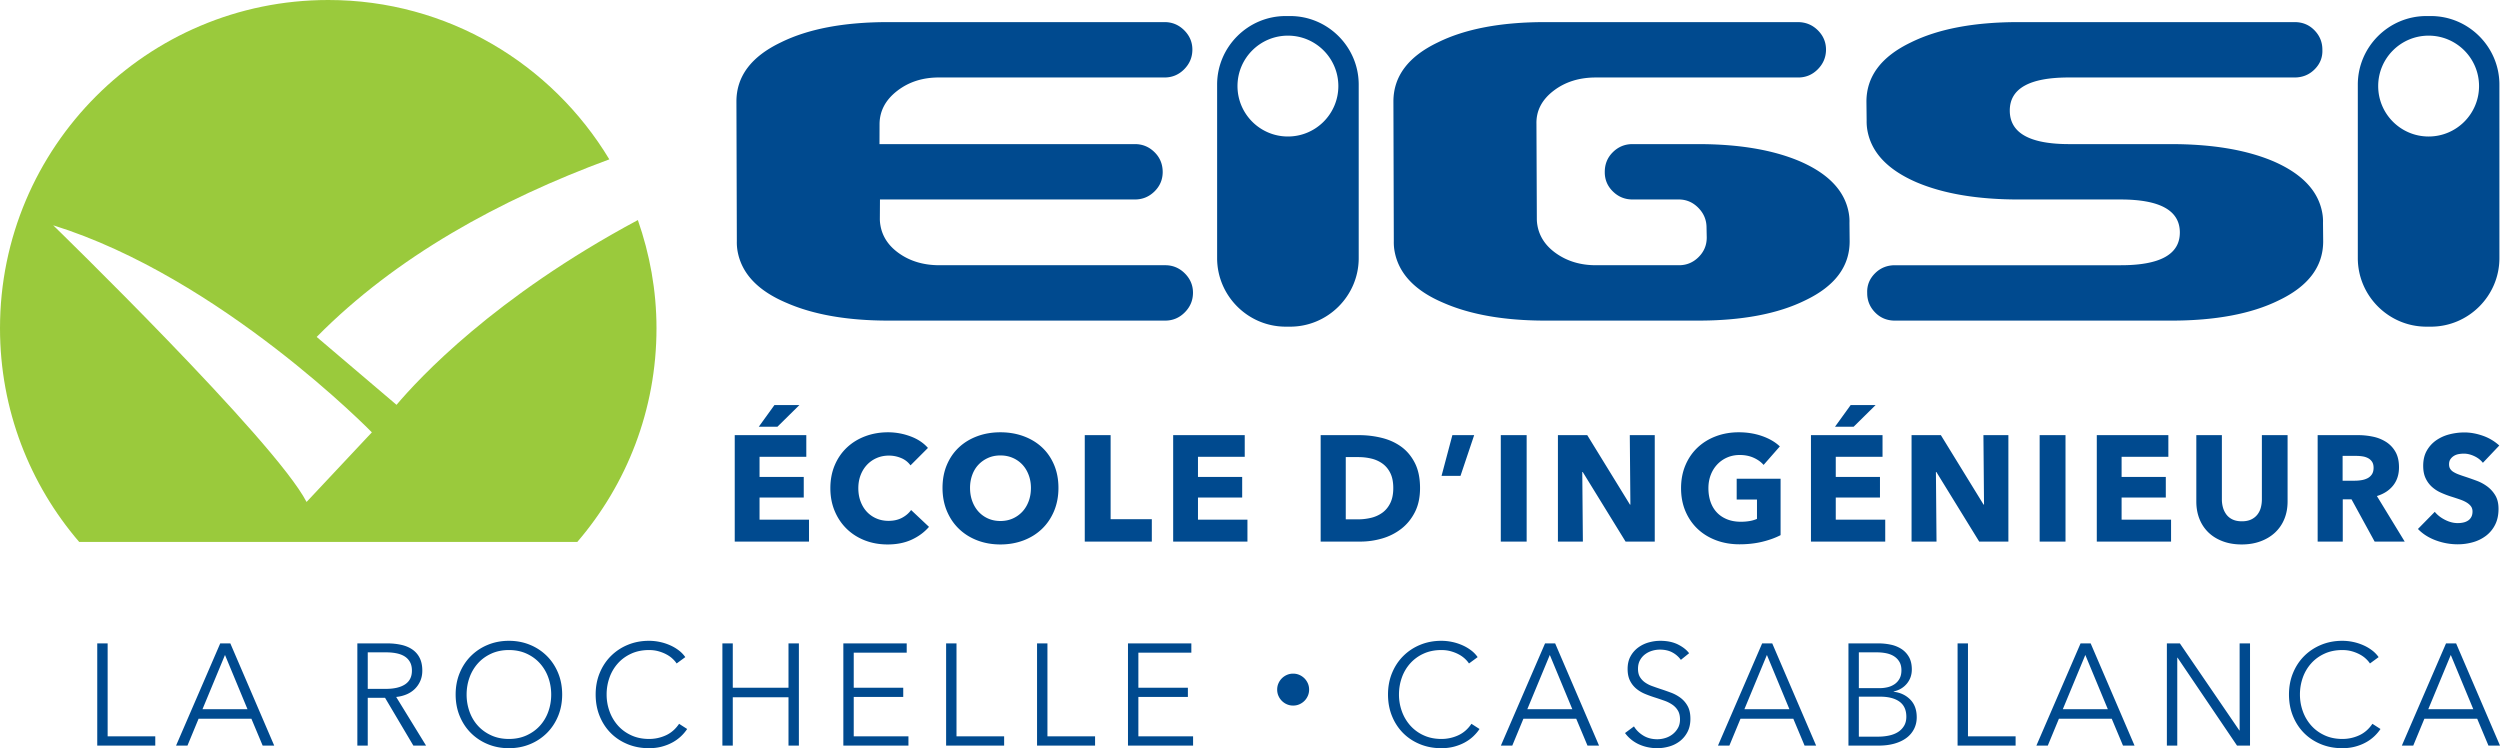
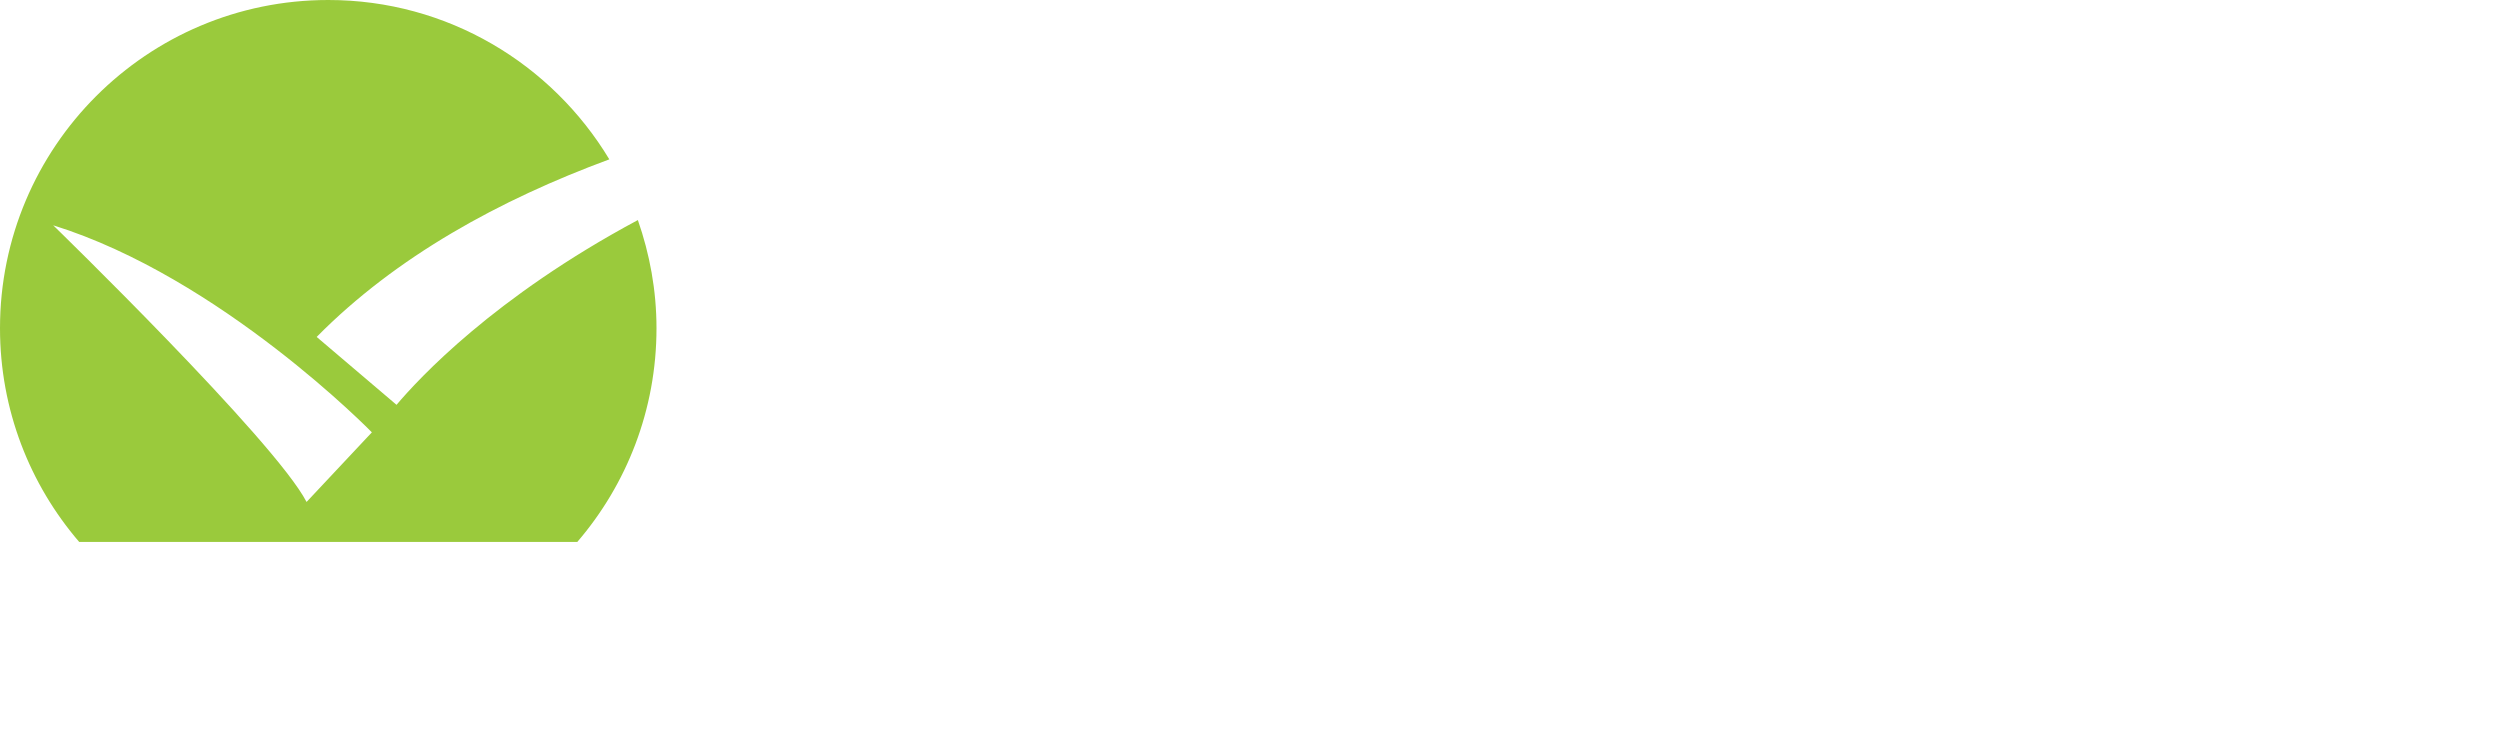
<svg xmlns="http://www.w3.org/2000/svg" width="600" height="179.567" viewBox="0 0 600 179.567">
-   <path d="M251.385 154.417h-2.494v24.527h13.926v-2.217h-11.432v-22.31zm-46.49 12.853h11.883v-2.218h-11.882v-8.417h12.714v-2.218h-15.208v24.527h15.623v-2.217h-13.13v-9.457zm24.666-12.853h-2.494v24.527h13.926v-2.217H229.56v-22.31zm-69.767 22.067a9.6 9.6 0 0 1-4.019.866c-1.57 0-2.985-.287-4.243-.863-1.259-.576-2.327-1.352-3.205-2.33a10.403 10.403 0 0 1-2.026-3.402 11.724 11.724 0 0 1-.71-4.074 12 12 0 0 1 .693-4.075 10.18 10.18 0 0 1 2.009-3.4c.877-.98 1.945-1.756 3.204-2.332 1.259-.576 2.685-.863 4.278-.863.786 0 1.519.092 2.2.277.681.185 1.31.427 1.888.728.577.3 1.08.646 1.507 1.039.427.393.768.785 1.022 1.178l2.078-1.525a7.166 7.166 0 0 0-1.558-1.615 10.394 10.394 0 0 0-2.079-1.225 12.409 12.409 0 0 0-2.442-.793 12.479 12.479 0 0 0-2.65-.281c-1.825 0-3.516.323-5.075.97a12.362 12.362 0 0 0-4.053 2.685c-1.144 1.143-2.039 2.5-2.685 4.07-.647 1.57-.97 3.291-.97 5.162 0 1.87.317 3.59.953 5.161.635 1.57 1.518 2.928 2.65 4.07 1.131 1.144 2.482 2.039 4.053 2.686 1.57.646 3.28.97 5.127.97 1.108 0 2.13-.123 3.065-.37.936-.247 1.79-.58 2.564-1.003a9.767 9.767 0 0 0 2.044-1.467 10.264 10.264 0 0 0 1.507-1.768l-1.94-1.247c-.855 1.27-1.917 2.194-3.187 2.771zm-106.94-22.067l-10.6 24.527h2.737l2.667-6.443h12.68l2.701 6.443h2.772L55.28 154.417h-2.425zm-4.26 15.797l5.404-13.025 5.404 13.025H48.594zm-22.76-15.797H23.34v24.527h13.926v-2.217H25.834v-22.31zm71.743 12.23a6.311 6.311 0 0 0 1.975-1.3 6.058 6.058 0 0 0 1.316-1.923c.323-.739.485-1.558.485-2.46 0-1.2-.208-2.216-.623-3.048a5.31 5.31 0 0 0-1.75-2.026c-.75-.52-1.64-.895-2.667-1.126a15.24 15.24 0 0 0-3.343-.347h-7.206v24.527h2.495v-11.467h4.156l6.79 11.467h3.049l-7.171-11.674c.9-.093 1.732-.3 2.494-.624zm-9.318-1.317v-8.765h4.434c.923 0 1.766.081 2.528.243.763.161 1.41.415 1.94.762.532.346.947.797 1.248 1.351.3.554.45 1.236.45 2.044 0 1.455-.543 2.546-1.628 3.273-1.086.728-2.633 1.092-4.642 1.092h-4.33zm184.95 1.94h11.883v-2.218H273.21v-8.417h12.713v-2.218h-15.208v24.527h15.624v-2.217h-13.13v-9.457zm-83.971-2.218h-13.372v-10.635h-2.494v24.527h2.494v-11.605h13.372v11.605h2.494v-24.527h-2.494v10.635zm-57.972-7.603a12.362 12.362 0 0 0-4.053-2.685c-1.559-.647-3.25-.97-5.075-.97-1.824 0-3.516.323-5.075.97a12.36 12.36 0 0 0-4.053 2.685c-1.143 1.143-2.038 2.5-2.685 4.07-.646 1.57-.97 3.291-.97 5.162 0 1.87.324 3.59.97 5.161.647 1.57 1.542 2.928 2.685 4.07a12.361 12.361 0 0 0 4.053 2.686c1.559.646 3.25.97 5.075.97 1.825 0 3.516-.324 5.075-.97a12.363 12.363 0 0 0 4.053-2.685c1.143-1.143 2.038-2.5 2.685-4.07.647-1.571.97-3.292.97-5.162s-.323-3.591-.97-5.162c-.647-1.57-1.542-2.927-2.685-4.07zm.33 13.331a10.013 10.013 0 0 1-2.01 3.39c-.877.968-1.946 1.74-3.204 2.316-1.259.577-2.673.864-4.244.864-1.57 0-2.985-.287-4.243-.864-1.26-.576-2.327-1.348-3.205-2.317s-1.547-2.099-2.009-3.389a12.027 12.027 0 0 1-.693-4.082c0-1.429.231-2.79.693-4.082a10.185 10.185 0 0 1 2.01-3.405c.877-.98 1.945-1.758 3.204-2.335 1.258-.576 2.673-.865 4.243-.865 1.57 0 2.985.289 4.244.865 1.258.577 2.327 1.355 3.204 2.335a10.183 10.183 0 0 1 2.01 3.405c.461 1.292.692 2.653.692 4.082 0 1.43-.23 2.79-.693 4.082zm181.465-7.98a3.92 3.92 0 0 0-1.213-.823 3.696 3.696 0 0 0-1.494-.303c-.534 0-1.032.1-1.494.303a3.903 3.903 0 0 0-2.035 2.035c-.203.462-.303.96-.303 1.494s.1 1.032.303 1.494a3.9 3.9 0 0 0 2.035 2.035c.462.202.96.303 1.494.303.533 0 1.03-.101 1.494-.303a3.917 3.917 0 0 0 1.213-.823c.346-.346.619-.75.822-1.212.202-.462.303-.96.303-1.494s-.1-1.032-.303-1.494a3.941 3.941 0 0 0-.822-1.213zm159.25-8.383h-2.493v24.527h13.926v-2.217h-11.432v-22.31zm-17.828 11.606v-.07c1.323-.3 2.38-.93 3.17-1.888.788-.958 1.183-2.084 1.183-3.377 0-1.224-.237-2.24-.71-3.049a5.537 5.537 0 0 0-1.836-1.922 7.626 7.626 0 0 0-2.546-1.005 13.796 13.796 0 0 0-2.806-.295h-7.31v24.527h7.26c1.405 0 2.672-.162 3.803-.485 1.128-.323 2.085-.78 2.87-1.368a6.121 6.121 0 0 0 1.813-2.148c.426-.843.64-1.773.64-2.789 0-1.801-.524-3.227-1.573-4.278-1.048-1.05-2.368-1.669-3.958-1.853zm-8.36-9.458h4.33c.808 0 1.57.075 2.286.226.716.15 1.34.398 1.87.744a3.88 3.88 0 0 1 1.265 1.334c.312.543.468 1.207.468 1.992 0 .808-.156 1.49-.468 2.044a3.799 3.799 0 0 1-1.23 1.333 5.053 5.053 0 0 1-1.68.71 8.216 8.216 0 0 1-1.818.208h-5.023v-8.59zm10.842 17.65a4.43 4.43 0 0 1-1.472 1.49c-.612.381-1.328.658-2.148.831-.82.173-1.68.26-2.58.26h-4.642V167.2h5.092c2.01 0 3.562.399 4.66 1.196 1.096.796 1.645 2.003 1.645 3.62 0 .854-.185 1.587-.555 2.2zm-34.052-19.798l-10.6 24.527h2.736l2.667-6.443h12.68l2.701 6.443h2.772l-10.531-24.527h-2.425zm-4.261 15.797l5.404-13.025 5.404 13.025h-10.808zm147.539 6.27a9.61 9.61 0 0 1-4.018.866c-1.572 0-2.987-.287-4.244-.863-1.26-.576-2.328-1.352-3.206-2.33a10.402 10.402 0 0 1-2.026-3.402 11.72 11.72 0 0 1-.71-4.074 12 12 0 0 1 .692-4.075 10.18 10.18 0 0 1 2.01-3.4c.877-.98 1.945-1.756 3.204-2.332 1.258-.576 2.686-.863 4.28-.863.783 0 1.517.092 2.2.277a9.45 9.45 0 0 1 1.886.728c.577.3 1.08.646 1.507 1.039.427.393.768.785 1.022 1.178l2.08-1.525a7.201 7.201 0 0 0-1.56-1.615 10.39 10.39 0 0 0-2.08-1.225 12.376 12.376 0 0 0-2.441-.793 12.48 12.48 0 0 0-2.65-.281c-1.825 0-3.517.323-5.076.97-1.557.647-2.91 1.541-4.053 2.685-1.143 1.143-2.038 2.5-2.683 4.07-.648 1.57-.97 3.291-.97 5.162 0 1.87.316 3.59.951 5.161.635 1.57 1.519 2.928 2.65 4.07 1.132 1.144 2.483 2.039 4.053 2.686 1.57.646 3.28.97 5.127.97 1.11 0 2.13-.123 3.066-.37.937-.247 1.79-.58 2.564-1.003a9.813 9.813 0 0 0 2.045-1.467 10.39 10.39 0 0 0 1.507-1.768l-1.94-1.247c-.856 1.27-1.918 2.194-3.187 2.771zm-162.844-8.99a9.243 9.243 0 0 0-2.332-1.264 62.295 62.295 0 0 0-2.574-.9 77.639 77.639 0 0 1-1.986-.693 6.909 6.909 0 0 1-1.693-.884 4.275 4.275 0 0 1-1.192-1.299c-.3-.508-.45-1.154-.45-1.94 0-.785.157-1.466.468-2.043a4.363 4.363 0 0 1 1.23-1.438 5.324 5.324 0 0 1 1.698-.849 6.442 6.442 0 0 1 1.836-.277c1.177 0 2.182.225 3.013.676a5.99 5.99 0 0 1 2.044 1.784l1.975-1.594c-.6-.808-1.49-1.507-2.668-2.096-1.177-.589-2.598-.883-4.26-.883-.901 0-1.813.127-2.737.381a7.76 7.76 0 0 0-2.529 1.213 6.422 6.422 0 0 0-1.853 2.113c-.474.854-.71 1.87-.71 3.048 0 1.109.19 2.044.571 2.806a5.905 5.905 0 0 0 1.507 1.923c.624.52 1.328.94 2.113 1.264.785.324 1.582.612 2.39.866a85.01 85.01 0 0 1 2.252.762 8.17 8.17 0 0 1 1.905.953c.555.381 1 .854 1.334 1.42.335.566.502 1.276.502 2.13 0 .786-.167 1.473-.502 2.062a4.99 4.99 0 0 1-1.282 1.49 5.357 5.357 0 0 1-1.75.9 6.537 6.537 0 0 1-1.904.295c-1.294 0-2.42-.295-3.378-.884-.958-.589-1.703-1.322-2.234-2.2l-2.148 1.594c.439.6.947 1.132 1.524 1.594.577.461 1.201.843 1.87 1.143.67.3 1.375.525 2.114.675.739.15 1.478.225 2.217.225.97 0 1.934-.138 2.893-.415a7.567 7.567 0 0 0 2.556-1.282 6.628 6.628 0 0 0 1.819-2.2c.466-.889.7-1.946.7-3.17 0-1.223-.218-2.234-.656-3.03a6.129 6.129 0 0 0-1.693-1.975zm95.985-13.077l-10.6 24.527h2.737l2.667-6.443h12.679l2.702 6.443h2.771l-10.53-24.527h-2.426zm-4.26 15.797l5.404-13.025 5.404 13.025H495.07zm42.436 5.092h-.07l-14.272-20.889h-3.118v24.527h2.494v-21.097h.07l14.272 21.097h3.118v-24.527h-2.494v20.89zm51.96-20.889h-2.424l-10.6 24.527h2.736l2.668-6.443h12.679l2.702 6.443H600l-10.531-24.527zm-6.685 15.797l5.404-13.025 5.404 13.025h-10.808zm-232.825 6.27a9.606 9.606 0 0 1-4.018.866c-1.572 0-2.985-.287-4.244-.863a9.607 9.607 0 0 1-3.204-2.33 10.353 10.353 0 0 1-2.027-3.402 11.724 11.724 0 0 1-.71-4.074c0-1.426.23-2.785.693-4.075a10.154 10.154 0 0 1 2.01-3.4 9.606 9.606 0 0 1 3.204-2.332c1.258-.576 2.684-.863 4.278-.863.784 0 1.518.092 2.2.277.68.185 1.31.427 1.888.728a7.02 7.02 0 0 1 1.507 1.039c.427.393.766.785 1.022 1.178l2.078-1.525a7.165 7.165 0 0 0-1.559-1.615 10.392 10.392 0 0 0-2.078-1.225 12.406 12.406 0 0 0-2.443-.793 12.48 12.48 0 0 0-2.65-.281c-1.824 0-3.516.323-5.075.97a12.361 12.361 0 0 0-4.053 2.685c-1.143 1.143-2.04 2.5-2.685 4.07-.646 1.57-.97 3.291-.97 5.162 0 1.87.317 3.59.953 5.161.635 1.57 1.519 2.928 2.65 4.07 1.13 1.144 2.482 2.039 4.053 2.686 1.57.646 3.278.97 5.127.97 1.109 0 2.13-.123 3.066-.37.935-.247 1.789-.58 2.564-1.003.773-.422 1.455-.911 2.043-1.467s1.092-1.144 1.507-1.768l-1.94-1.247c-.854 1.27-1.918 2.194-3.187 2.771zm20.853-22.067l-10.6 24.527h2.737l2.667-6.443h12.679l2.702 6.443h2.771l-10.53-24.527h-2.426zm-4.26 15.797l5.403-13.025 5.405 13.025H366.55zm153.854-60.583v-5.196h-17.177v25.548h17.826v-5.268h-11.872v-5.305h10.61v-4.943h-10.61v-4.836h11.223zm53.947 6.893c.938-1.178 1.407-2.635 1.407-4.367 0-1.466-.277-2.693-.83-3.68a6.727 6.727 0 0 0-2.22-2.382 9.361 9.361 0 0 0-3.139-1.28 16.826 16.826 0 0 0-3.59-.38h-9.743v25.548h6.026v-10.14h2.104l5.547 10.14h7.217l-6.676-10.933c1.66-.506 2.959-1.347 3.897-2.526zm-5.108-2.67a2.76 2.76 0 0 1-1.071.938 5.008 5.008 0 0 1-1.45.451c-.532.084-1.052.126-1.56.126h-2.936v-5.954h3.3c.46 0 .935.036 1.432.108.495.072.942.21 1.34.416.4.203.727.492.98.864.253.374.382.862.382 1.463 0 .65-.14 1.179-.417 1.587zm-218.727.36l3.284-9.779h-5.233l-2.598 9.78h4.547zm238.448-4.817a3.212 3.212 0 0 1 1.138-.415 7.34 7.34 0 0 1 1.244-.108c.794 0 1.618.197 2.472.596.853.395 1.546.932 2.074 1.605l3.934-4.15a11.406 11.406 0 0 0-3.95-2.346c-1.505-.528-2.979-.793-4.422-.793-1.202 0-2.393.15-3.572.451a9.763 9.763 0 0 0-3.176 1.425 7.528 7.528 0 0 0-2.273 2.49c-.578 1.01-.866 2.226-.866 3.644 0 1.155.186 2.135.56 2.94a6.428 6.428 0 0 0 1.48 2.059 8.049 8.049 0 0 0 2.092 1.389c.781.36 1.582.674 2.4.938.842.265 1.593.51 2.255.74.661.228 1.214.48 1.66.757.445.277.788.584 1.028.92.24.338.36.747.36 1.227 0 .506-.095.939-.288 1.3-.192.36-.45.649-.775.865a3.313 3.313 0 0 1-1.138.47 6.1 6.1 0 0 1-1.335.144c-1.01 0-2.026-.259-3.048-.777-1.024-.516-1.846-1.159-2.473-1.93l-4.041 4.114c1.131 1.18 2.55 2.087 4.258 2.725 1.709.637 3.477.956 5.304.956 1.252 0 2.467-.169 3.645-.505a9.32 9.32 0 0 0 3.14-1.552 7.579 7.579 0 0 0 2.183-2.653c.541-1.07.811-2.338.811-3.806 0-1.275-.252-2.34-.757-3.194a7.29 7.29 0 0 0-1.913-2.147 10.129 10.129 0 0 0-2.562-1.39 86.302 86.302 0 0 0-2.706-.955c-.6-.192-1.142-.38-1.624-.56a7.05 7.05 0 0 1-1.245-.595 2.404 2.404 0 0 1-.793-.758c-.18-.289-.272-.65-.272-1.082 0-.506.114-.921.344-1.245.228-.326.51-.59.847-.794zm-144.087-6.983l5.269-5.196h-5.99l-3.753 5.196h4.474zm6.929 7.217v-5.196H434.63v25.548h17.826v-5.268h-11.872v-5.305h10.61v-4.943h-10.61v-4.836h11.223zm-61.668 20.352h7v-25.548h-5.99l.144 16.671h-.108l-10.248-16.671H373.9v25.548h5.99l-.144-16.707h.108l10.285 16.707zm105.583 0v-25.548h-6.206v25.548h6.206zM182.11 102.414h4.474l5.269-5.196h-5.99l-3.753 5.196zm.18 16.996h10.61v-4.943h-10.61v-4.836h11.223v-5.196h-17.177v25.548h17.826v-5.268H182.29v-5.305zm34.173 4.872c-.915.482-1.985.722-3.212.722-1.06 0-2.033-.192-2.923-.578a6.75 6.75 0 0 1-2.292-1.605c-.636-.685-1.136-1.51-1.496-2.472-.361-.962-.542-2.021-.542-3.176 0-1.13.18-2.17.542-3.122.36-.95.866-1.773 1.515-2.471a6.965 6.965 0 0 1 2.327-1.641c.902-.399 1.895-.596 2.978-.596a7.56 7.56 0 0 1 2.886.577 5.184 5.184 0 0 1 2.274 1.768l4.186-4.186c-1.083-1.227-2.496-2.159-4.241-2.796a15.38 15.38 0 0 0-5.322-.957c-1.948 0-3.766.314-5.449.939-1.684.626-3.152 1.521-4.402 2.687-1.252 1.168-2.232 2.581-2.942 4.241-.708 1.66-1.064 3.513-1.064 5.557 0 1.998.348 3.825 1.047 5.485.697 1.66 1.66 3.085 2.887 4.275 1.227 1.191 2.676 2.112 4.347 2.762 1.673.65 3.495.974 5.468.974 2.165 0 4.078-.38 5.737-1.136 1.66-.758 3.055-1.787 4.186-3.086l-4.294-4.042c-.554.771-1.287 1.396-2.201 1.877zm149.933-19.847h-6.207v25.548h6.207v-25.548zM252.98 122.641c.697-1.673 1.047-3.52 1.047-5.54 0-2.044-.35-3.891-1.047-5.538-.698-1.649-1.666-3.05-2.904-4.205-1.24-1.155-2.714-2.044-4.421-2.67-1.71-.625-3.561-.939-5.557-.939-1.998 0-3.843.314-5.539.939-1.696.626-3.163 1.515-4.402 2.67-1.24 1.155-2.208 2.556-2.906 4.205-.698 1.647-1.046 3.494-1.046 5.538 0 2.02.348 3.867 1.046 5.54.698 1.671 1.666 3.102 2.906 4.292 1.239 1.191 2.706 2.112 4.402 2.762 1.696.65 3.541.974 5.539.974 1.996 0 3.848-.325 5.557-.974 1.707-.65 3.181-1.57 4.421-2.762 1.238-1.19 2.206-2.62 2.904-4.292zm-6.098-2.346c-.361.973-.866 1.81-1.516 2.507a7.052 7.052 0 0 1-2.31 1.643c-.89.396-1.876.595-2.958.595s-2.07-.2-2.96-.595a6.83 6.83 0 0 1-2.29-1.643c-.638-.697-1.137-1.534-1.498-2.507-.361-.974-.541-2.04-.541-3.194 0-1.106.174-2.14.524-3.103.347-.962.847-1.787 1.496-2.473a7.206 7.206 0 0 1 2.31-1.624c.889-.397 1.876-.594 2.959-.594s2.075.197 2.978.594a6.96 6.96 0 0 1 2.309 1.624c.637.686 1.136 1.511 1.497 2.473.36.962.541 1.997.541 3.103 0 1.155-.18 2.22-.541 3.194zm92.684 2.634c.83-1.623 1.244-3.555 1.244-5.792 0-2.405-.42-4.425-1.263-6.062-.841-1.636-1.948-2.94-3.32-3.916-1.371-.975-2.934-1.672-4.69-2.092a22.8 22.8 0 0 0-5.341-.632h-9.238v25.548h9.526c1.757 0 3.49-.246 5.197-.739a13.676 13.676 0 0 0 4.601-2.31c1.358-1.046 2.454-2.38 3.284-4.005zm-5.882-2.22c-.47.963-1.096 1.733-1.876 2.31a7.558 7.558 0 0 1-2.707 1.246 13.35 13.35 0 0 1-3.194.378h-2.923v-14.94h3.067c1.06 0 2.087.122 3.086.361a7.518 7.518 0 0 1 2.67 1.21c.781.564 1.408 1.322 1.877 2.273.47.95.703 2.147.703 3.59 0 1.42-.234 2.611-.703 3.572zm89.273 9.31c1.672-.408 3.134-.938 4.384-1.587V114.9h-10.537v4.98h4.872v4.654a7.64 7.64 0 0 1-1.805.523c-.65.11-1.335.163-2.057.163-1.25 0-2.362-.2-3.337-.595-.974-.398-1.792-.95-2.454-1.66-.662-.71-1.16-1.557-1.498-2.544-.336-.986-.505-2.069-.505-3.248 0-1.155.186-2.22.56-3.193a7.532 7.532 0 0 1 1.57-2.526 7.229 7.229 0 0 1 2.38-1.661c.916-.396 1.913-.595 2.996-.595 1.251 0 2.37.223 3.356.667.987.446 1.78 1.018 2.381 1.715l3.897-4.439c-1.082-1.033-2.49-1.859-4.221-2.472-1.733-.612-3.609-.92-5.63-.92-1.948 0-3.764.314-5.449.939-1.683.626-3.15 1.521-4.402 2.687-1.25 1.168-2.232 2.581-2.94 4.241-.71 1.66-1.065 3.513-1.065 5.557 0 2.02.349 3.855 1.046 5.504.699 1.647 1.666 3.061 2.906 4.24 1.238 1.178 2.718 2.092 4.438 2.742 1.72.65 3.603.974 5.647.974 1.973 0 3.794-.205 5.467-.614zm119.893-10.176c0 .699-.085 1.36-.253 1.985a4.672 4.672 0 0 1-.83 1.677 4.053 4.053 0 0 1-1.498 1.174c-.614.289-1.353.433-2.219.433-.866 0-1.606-.144-2.22-.433a3.897 3.897 0 0 1-1.48-1.174 5.085 5.085 0 0 1-.83-1.677 7.122 7.122 0 0 1-.269-1.985v-15.408h-6.134v15.914c0 1.54.252 2.941.757 4.204a9.165 9.165 0 0 0 2.165 3.248c.939.902 2.08 1.605 3.429 2.11 1.346.505 2.862.758 4.546.758 1.66 0 3.17-.253 4.528-.758 1.36-.505 2.52-1.208 3.483-2.11a9.142 9.142 0 0 0 2.219-3.248c.518-1.263.776-2.664.776-4.204v-15.914h-6.17v15.408zm-255.336-.433h10.609v-4.943h-10.61v-4.836h11.223v-5.196H281.56v25.548h17.826v-5.268h-11.872v-5.305zm-27.172-14.975v25.548h16.094v-5.376h-9.888v-20.172h-6.206zm204.383 8.84l10.285 16.708h7v-25.548h-5.99l.144 16.671h-.108l-10.248-16.671h-7.037v25.548h5.99l-.144-16.707h.108zm117.602-34.877h1.08c9.048 0 16.45-7.403 16.45-16.45V20.302c0-9.047-7.402-16.449-16.45-16.449h-1.08c-9.048 0-16.451 7.402-16.451 16.45v41.645c0 9.047 7.403 16.45 16.45 16.45zm.54-69.844c6.684 0 12.102 5.419 12.102 12.102 0 6.684-5.418 12.103-12.103 12.103-6.683 0-12.101-5.419-12.101-12.103 0-6.683 5.418-12.102 12.101-12.102zM177.011 60.247c.958 5.4 4.893 9.553 11.803 12.461 6.482 2.828 14.623 4.237 24.423 4.237h66.41c1.823 0 3.39-.656 4.694-1.97 1.305-1.311 1.963-2.872 1.976-4.676.012-1.803-.644-3.359-1.951-4.674-1.315-1.313-2.886-1.971-4.713-1.971h-54.197c-3.655 0-6.807-.897-9.446-2.69-2.648-1.792-4.21-4.068-4.7-6.827-.089-.5-.14-1-.147-1.502l.028-4.76h61.174c1.828 0 3.394-.64 4.703-1.923 1.31-1.285 1.97-2.835 1.979-4.657-.007-1.905-.664-3.499-1.976-4.782-1.305-1.284-2.871-1.928-4.7-1.928h-61.296l.016-4.82c.026-3.128 1.425-5.773 4.2-7.931 2.772-2.158 6.109-3.24 10.01-3.24h54.203c1.823 0 3.387-.655 4.696-1.967 1.299-1.31 1.957-2.872 1.969-4.675.013-1.805-.644-3.361-1.952-4.678-1.313-1.309-2.884-1.967-4.711-1.967h-66.404c-10.554 0-19.112 1.62-25.677 4.86-7.123 3.406-10.684 8.14-10.684 14.201l.098 33.513c-.02.835.04 1.62.172 2.366zM308.56 78.398h1.08c9.048 0 16.45-7.403 16.45-16.45V20.302c0-9.047-7.402-16.449-16.45-16.449h-1.08c-9.048 0-16.45 7.402-16.45 16.45v41.645c0 9.047 7.402 16.45 16.45 16.45zm.541-69.844c6.683 0 12.102 5.419 12.102 12.102 0 6.684-5.42 12.103-12.102 12.103-6.684 0-12.103-5.419-12.103-12.103 0-6.683 5.419-12.102 12.103-12.102zm139.072 22.718c.947 5.33 4.878 9.486 11.81 12.481 6.47 2.749 14.642 4.123 24.527 4.123h24.42c9.468 0 14.21 2.631 14.234 7.887.022 5.264-4.704 7.892-14.171 7.892h-54.196c-1.912 0-3.519.657-4.822 1.97-1.304 1.315-1.919 2.873-1.846 4.676-.013 1.802.616 3.364 1.886 4.675 1.273 1.312 2.865 1.97 4.772 1.97h66.283c10.628 0 19.229-1.614 25.802-4.847 7.119-3.39 10.683-8.112 10.691-14.158l-.044-4.473a10.896 10.896 0 0 0-.172-2.363c-.941-5.298-4.879-9.436-11.8-12.424-6.47-2.73-14.643-4.095-24.526-4.095H496.6c-9.47 0-14.22-2.663-14.252-7.996-.035-5.326 4.685-7.995 14.15-7.995H550.7c1.907 0 3.516-.654 4.821-1.968 1.306-1.31 1.921-2.872 1.85-4.675.01-1.805-.62-3.361-1.893-4.676-1.27-1.311-2.864-1.97-4.77-1.97h-66.286c-10.632 0-19.23 1.626-25.797 4.87-7.12 3.415-10.68 8.158-10.68 14.233l.05 4.492c-.017.833.045 1.625.178 2.371zM334.69 60.247c.958 5.399 4.893 9.551 11.804 12.463 6.482 2.824 14.625 4.236 24.42 4.236h36.633c10.55 0 19.108-1.614 25.677-4.847 7.122-3.392 10.687-8.11 10.691-14.157l-.044-4.473c.03-.746-.024-1.533-.172-2.363-.941-5.299-4.873-9.438-11.8-12.423-6.467-2.733-14.596-4.097-24.4-4.097h-15.695c-1.833 0-3.4.641-4.704 1.926-1.31 1.286-1.962 2.878-1.955 4.782-.008 1.821.64 3.373 1.95 4.656 1.308 1.286 2.874 1.924 4.7 1.924h11.091c1.828 0 3.4.669 4.712 2.005 1.318 1.335 1.974 2.925 1.971 4.76l.05 2.378c-.006 1.839-.664 3.405-1.972 4.695-1.306 1.298-2.871 1.943-4.697 1.943h-19.936c-3.574 0-6.682-.9-9.326-2.696-2.645-1.796-4.212-4.08-4.703-6.843a9.112 9.112 0 0 1-.144-1.503l-.094-22.972c-.05-3.097 1.315-5.707 4.09-7.843 2.776-2.135 6.158-3.202 10.146-3.202h48.591c1.828 0 3.392-.655 4.696-1.97 1.297-1.308 1.957-2.872 1.974-4.675.007-1.803-.64-3.362-1.956-4.675-1.315-1.311-2.927-1.97-4.84-1.97h-60.669c-10.554 0-19.108 1.623-25.675 4.862-7.125 3.407-10.683 8.14-10.684 14.202l.095 33.513c-.017.834.042 1.62.175 2.364z" fill="#004a8f" />
  <path d="M89.249 103.762l-15.674 16.706c-7.637-14.724-60.808-66.397-60.808-66.397 40.24 12.518 76.482 49.691 76.482 49.691m49.302 26.305c11.838-13.783 19.007-31.693 19.007-51.287 0-9.112-1.625-17.825-4.472-25.967-34.6 18.543-52.566 38.03-57.92 44.346L76.002 80.865c19.042-19.3 44.011-32.942 70.235-42.62C132.453 15.358 107.44 0 78.778 0 35.27 0 0 35.271 0 78.78c0 19.594 7.17 37.504 19.007 51.287H138.55z" fill="#9aca3c" />
</svg>